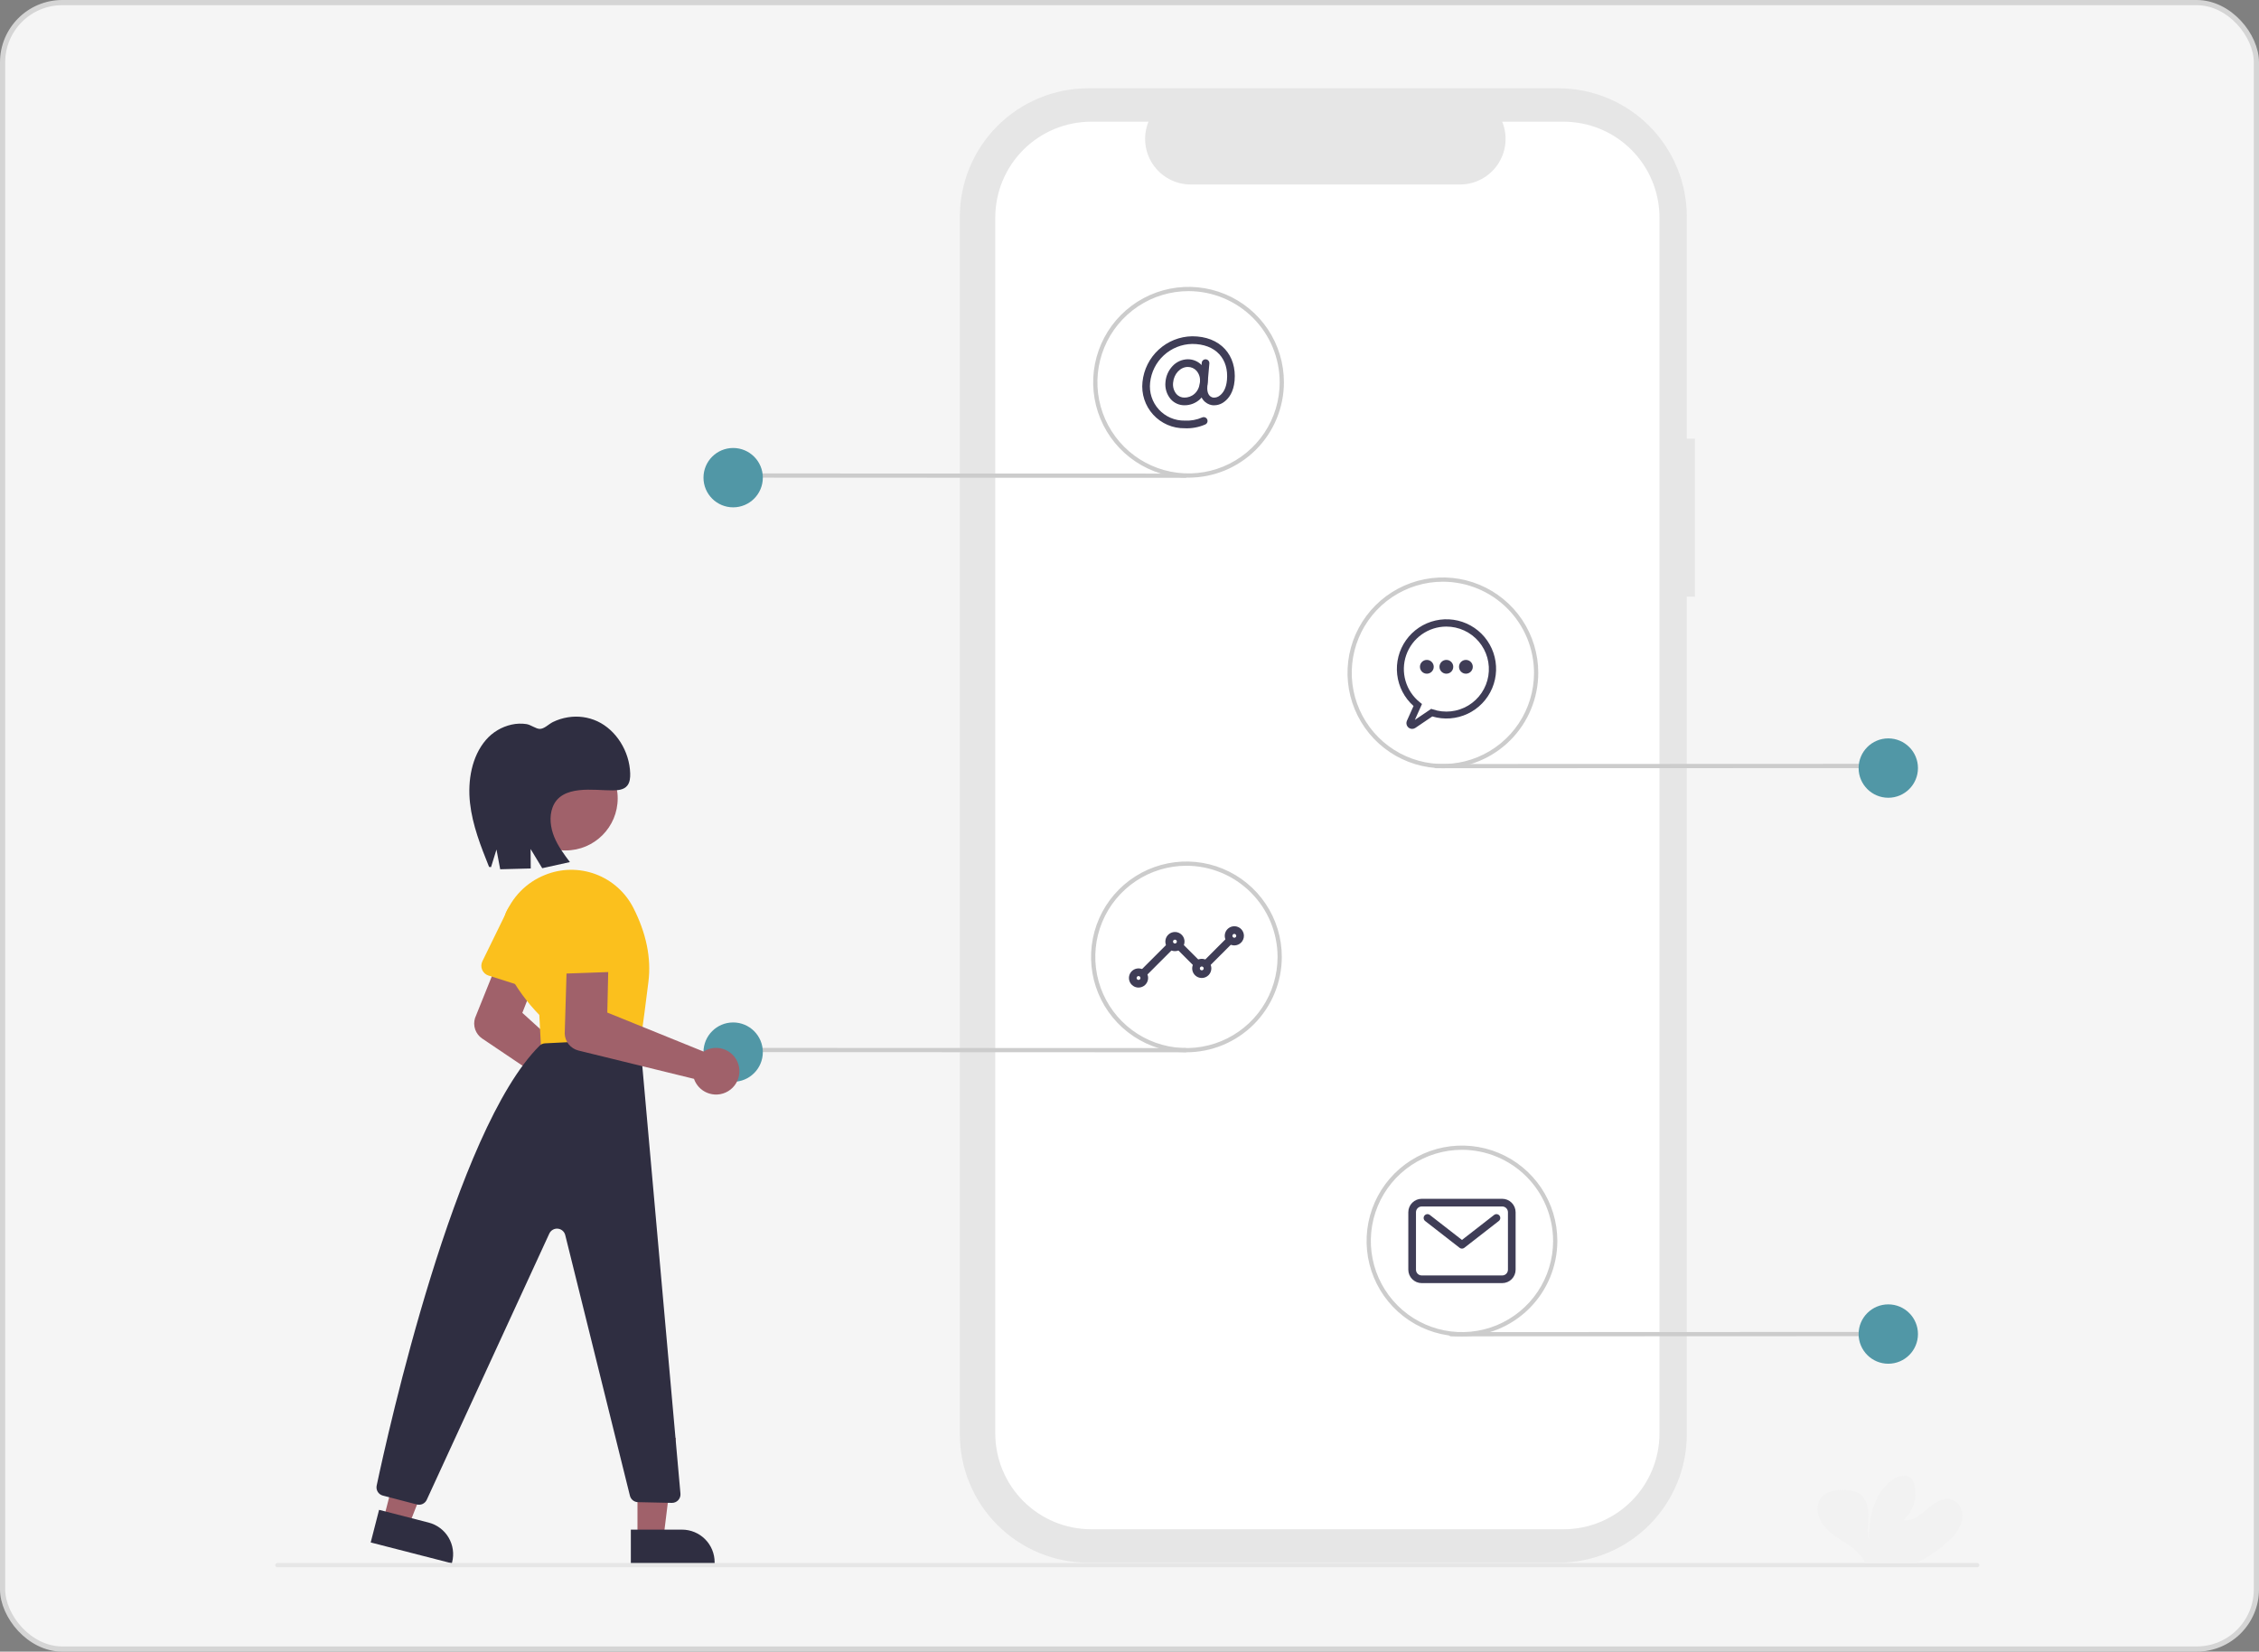
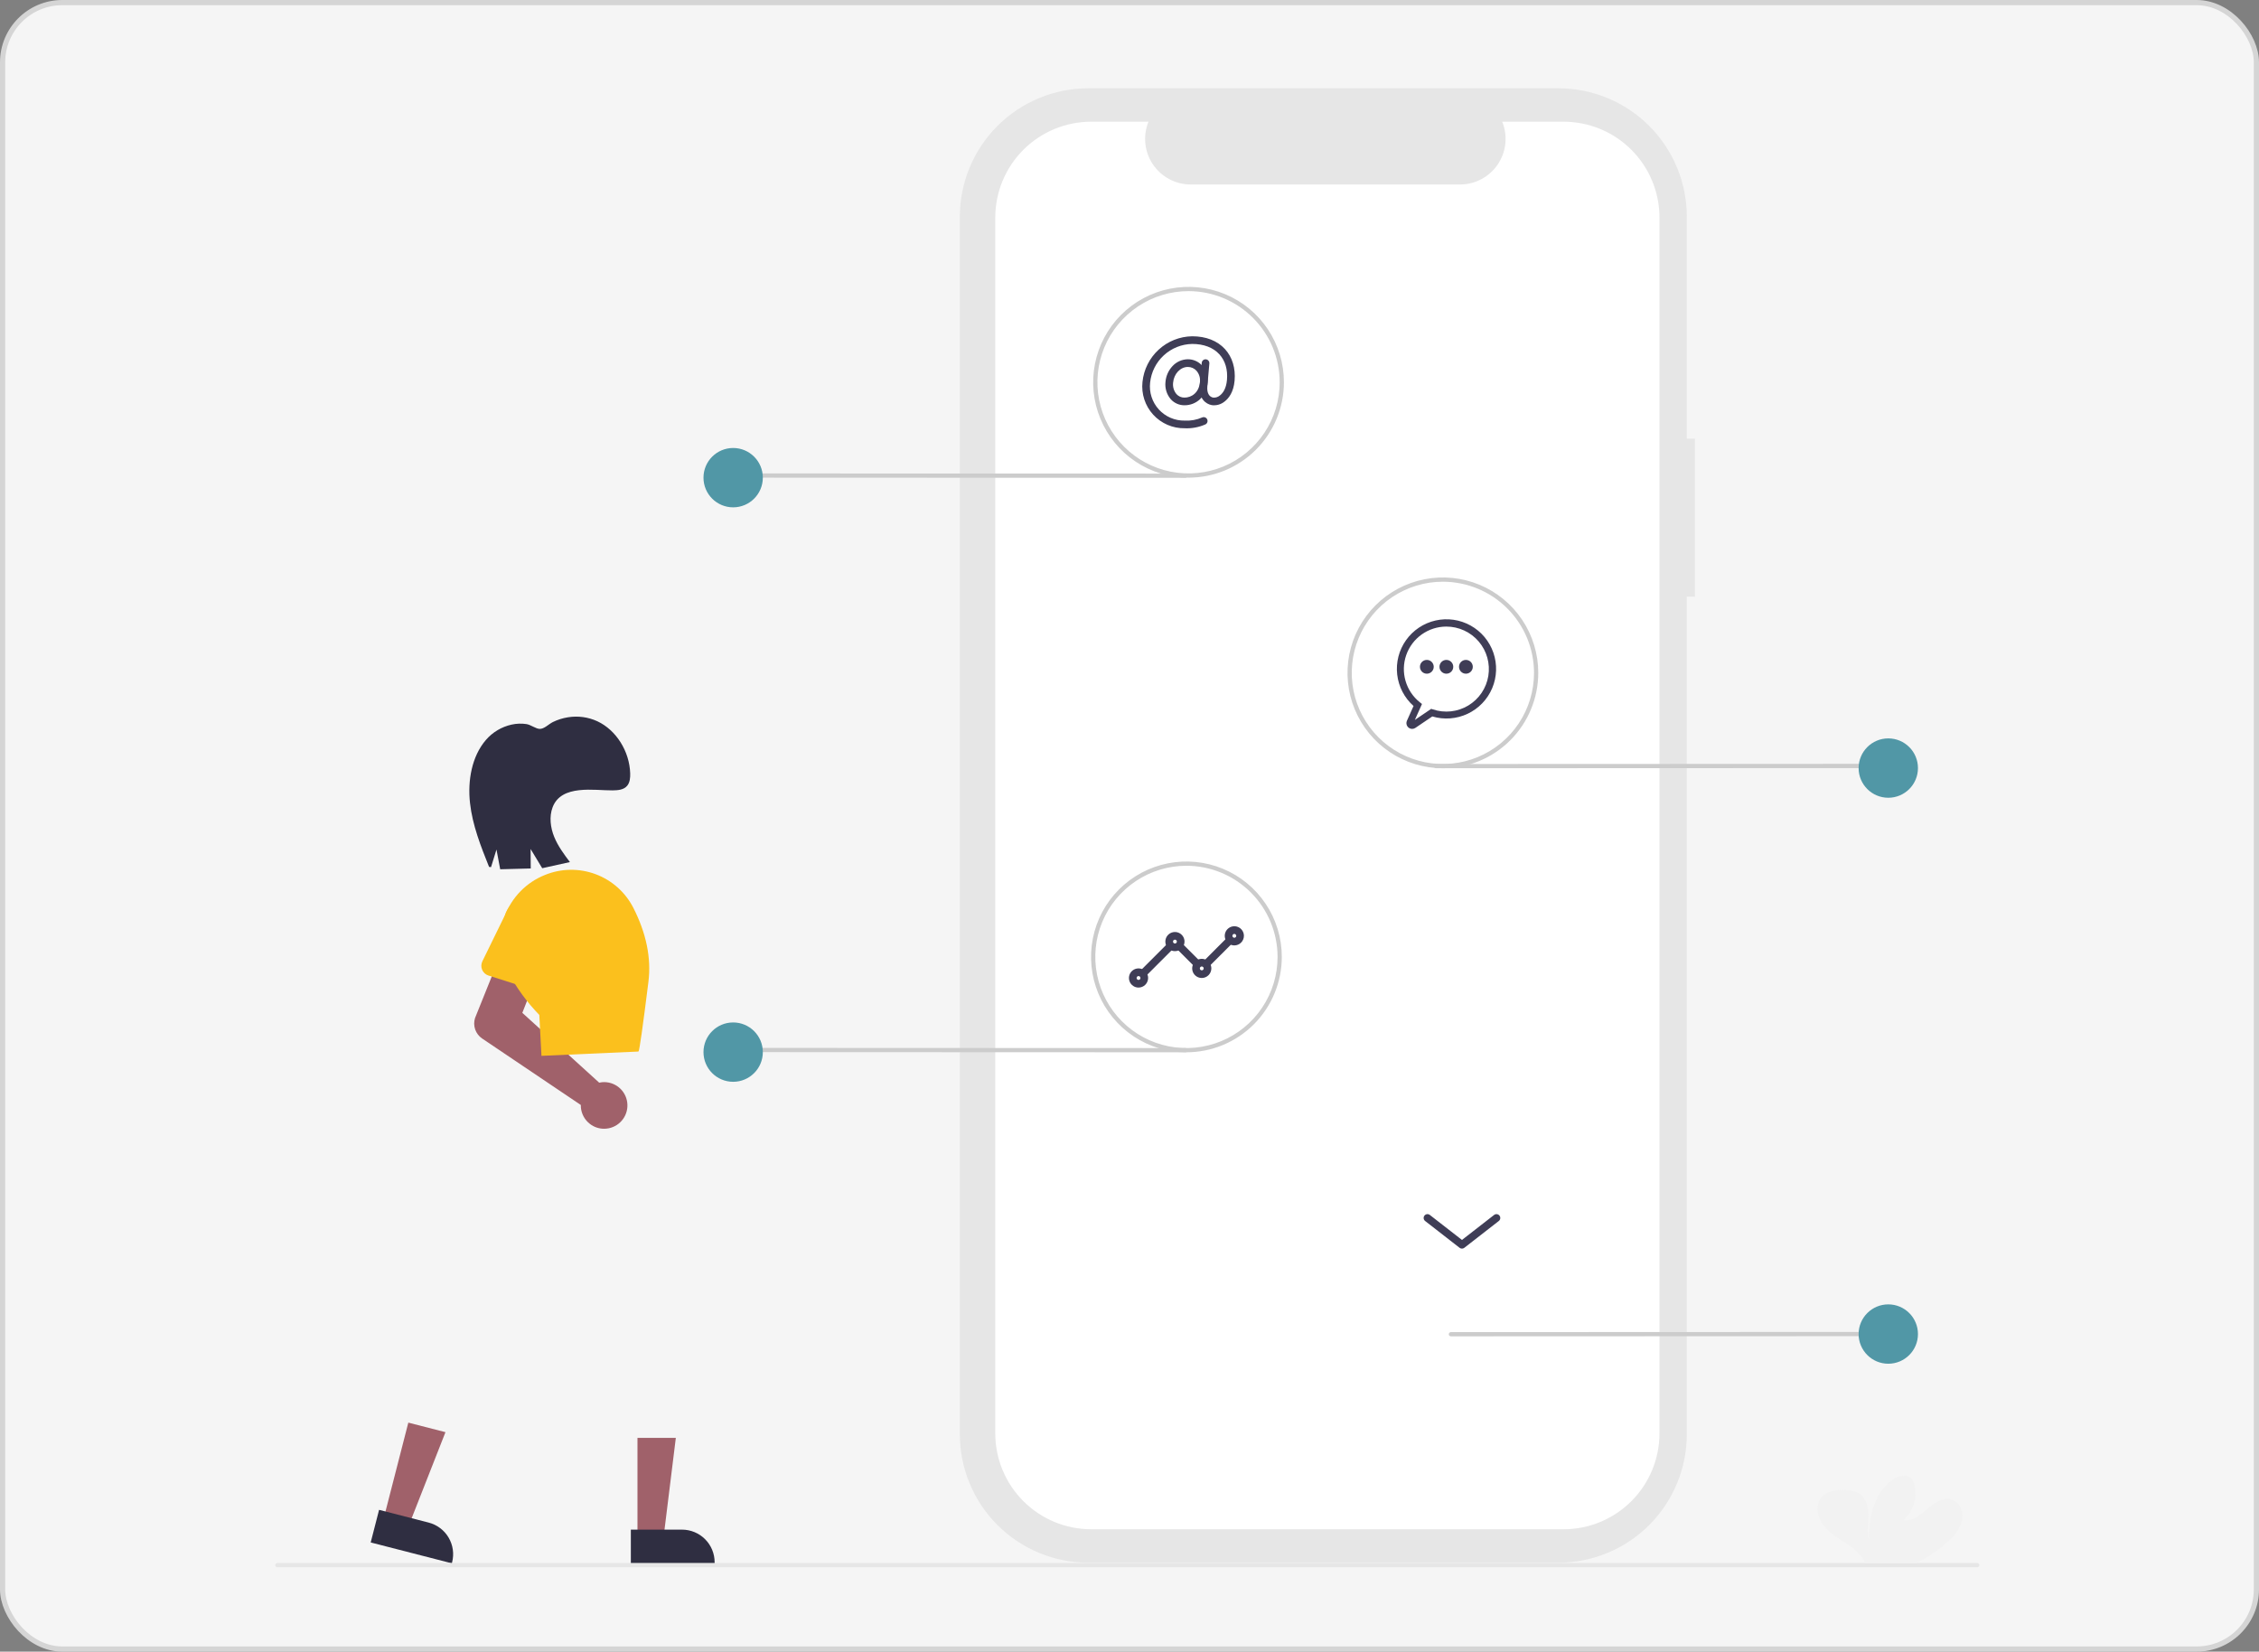
<svg xmlns="http://www.w3.org/2000/svg" width="435" height="318" viewBox="0 0 435 318" fill="none">
  <rect x="0" y="0" width="435" height="318" fill="#808080" stroke="none" />
  <rect x="0.5" y="0.5" width="434" height="317" rx="11.5" fill="#F5F5F5" stroke="#D5D5D5" />
  <g clip-path="url(#clip0_340_2479)">
    <path d="M326.378 84.458H324.819V41.731C324.819 35.172 322.213 28.881 317.575 24.243C312.937 19.605 306.647 17 300.088 17H209.561C206.313 17 203.097 17.64 200.097 18.883C197.096 20.125 194.37 21.947 192.073 24.243C189.777 26.54 187.955 29.266 186.713 32.267C185.47 35.267 184.83 38.483 184.83 41.731V276.142C184.83 282.701 187.436 288.991 192.073 293.629C196.711 298.267 203.002 300.872 209.561 300.872H300.088C306.647 300.872 312.937 298.267 317.575 293.629C322.213 288.991 324.818 282.701 324.818 276.142V114.873H326.378L326.378 84.458Z" fill="#E6E6E6" />
    <path d="M301.084 23.432H289.268C289.812 24.764 290.019 26.209 289.872 27.641C289.726 29.072 289.229 30.446 288.426 31.64C287.623 32.834 286.539 33.813 285.269 34.489C283.999 35.166 282.583 35.52 281.144 35.52H229.282C227.843 35.52 226.426 35.166 225.156 34.489C223.886 33.812 222.802 32.834 222 31.64C221.197 30.445 220.7 29.072 220.554 27.641C220.407 26.209 220.614 24.764 221.158 23.432H210.121C205.223 23.432 200.525 25.377 197.062 28.841C193.598 32.304 191.652 37.002 191.652 41.9V275.971C191.652 280.869 193.598 285.567 197.062 289.03C200.525 292.494 205.223 294.439 210.121 294.439H301.084C305.982 294.439 310.68 292.494 314.143 289.03C317.607 285.567 319.553 280.869 319.553 275.971V41.9C319.553 37.002 317.607 32.304 314.143 28.841C310.68 25.377 305.982 23.432 301.084 23.432Z" fill="white" />
    <path d="M228.089 78.029C227.596 78.034 227.108 77.934 226.656 77.737C226.204 77.54 225.798 77.251 225.466 76.887C225.071 76.43 224.775 75.897 224.596 75.321C224.418 74.744 224.36 74.137 224.428 73.537C224.522 72.395 225.001 71.318 225.786 70.483C226.163 70.075 226.62 69.749 227.127 69.524C227.635 69.299 228.184 69.18 228.739 69.174C229.256 69.172 229.767 69.278 230.24 69.487C230.712 69.695 231.136 70.001 231.482 70.383C231.876 70.828 232.173 71.349 232.355 71.914C232.537 72.479 232.599 73.076 232.539 73.666C232.466 74.879 231.943 76.02 231.073 76.867C230.263 77.621 229.195 78.036 228.089 78.029ZM228.739 70.65C227.295 70.65 226.047 71.975 225.898 73.666C225.849 74.062 225.882 74.464 225.994 74.847C226.107 75.229 226.298 75.585 226.554 75.89C226.748 76.104 226.985 76.273 227.25 76.388C227.515 76.502 227.801 76.558 228.089 76.553C229.44 76.553 230.885 75.621 231.069 73.537C231.111 73.15 231.073 72.759 230.957 72.388C230.841 72.017 230.649 71.674 230.394 71.38C230.185 71.149 229.929 70.965 229.644 70.839C229.359 70.713 229.051 70.649 228.739 70.65Z" fill="#3F3D56" />
    <path d="M228.137 82.456C226.995 82.475 225.863 82.251 224.814 81.798C223.766 81.346 222.826 80.675 222.057 79.832C221.287 78.989 220.706 77.991 220.351 76.906C219.997 75.82 219.877 74.672 220 73.537C220.242 71.155 221.349 68.944 223.113 67.323C224.876 65.703 227.173 64.786 229.567 64.747C232.224 64.747 234.41 65.6 235.889 67.215C237.291 68.746 237.948 70.902 237.738 73.285C237.539 75.542 236.581 76.718 235.813 77.307C235.473 77.583 235.082 77.788 234.661 77.909C234.24 78.029 233.799 78.063 233.365 78.008C232.15 77.793 230.806 76.69 231.018 74.289L231.409 69.85C231.427 69.655 231.521 69.476 231.671 69.351C231.821 69.226 232.014 69.166 232.208 69.183C232.403 69.2 232.582 69.293 232.708 69.443C232.834 69.592 232.895 69.785 232.879 69.979L232.488 74.418C232.383 75.612 232.807 76.411 233.622 76.555C234.092 76.592 234.557 76.441 234.915 76.135C235.448 75.727 236.116 74.878 236.268 73.155C236.443 71.161 235.936 69.452 234.8 68.212C233.609 66.91 231.799 66.222 229.567 66.222C227.542 66.261 225.6 67.039 224.109 68.41C222.617 69.781 221.679 71.651 221.47 73.666C221.365 74.597 221.46 75.54 221.749 76.431C222.038 77.323 222.514 78.142 223.145 78.835C223.776 79.528 224.548 80.077 225.409 80.447C226.27 80.817 227.2 80.999 228.137 80.981C229.293 81.043 230.447 80.834 231.507 80.369C231.687 80.295 231.89 80.294 232.071 80.368C232.251 80.442 232.395 80.585 232.471 80.765C232.546 80.945 232.547 81.148 232.474 81.328C232.401 81.509 232.258 81.654 232.079 81.73C230.838 82.27 229.489 82.519 228.137 82.456Z" fill="#3F3D56" />
    <path d="M220.345 187.93C220.199 187.93 220.057 187.887 219.935 187.806C219.814 187.725 219.719 187.61 219.664 187.475C219.608 187.34 219.593 187.192 219.622 187.048C219.65 186.905 219.72 186.774 219.824 186.671L224.62 181.874C224.759 181.738 224.946 181.661 225.141 181.662C225.335 181.663 225.522 181.74 225.66 181.878C225.797 182.016 225.875 182.202 225.876 182.397C225.876 182.592 225.8 182.779 225.663 182.918L220.867 187.714C220.799 187.783 220.717 187.837 220.628 187.874C220.538 187.911 220.442 187.93 220.345 187.93ZM232.521 186.086C232.375 186.086 232.232 186.042 232.111 185.961C231.989 185.88 231.895 185.765 231.839 185.63C231.783 185.495 231.769 185.347 231.797 185.204C231.825 185.061 231.896 184.929 231.999 184.826L236.057 180.767C236.196 180.631 236.383 180.554 236.578 180.555C236.773 180.556 236.959 180.633 237.097 180.771C237.235 180.909 237.313 181.096 237.313 181.29C237.314 181.485 237.238 181.672 237.101 181.811L233.042 185.869C232.974 185.938 232.893 185.992 232.803 186.03C232.714 186.067 232.618 186.086 232.521 186.086ZM230.307 186.086C230.21 186.086 230.114 186.067 230.024 186.03C229.935 185.992 229.854 185.938 229.785 185.869L226.834 182.918C226.764 182.849 226.709 182.768 226.671 182.678C226.634 182.589 226.614 182.492 226.614 182.395C226.613 182.298 226.632 182.201 226.669 182.111C226.707 182.021 226.761 181.939 226.83 181.871C226.899 181.802 226.981 181.747 227.071 181.71C227.161 181.673 227.257 181.654 227.354 181.654C227.452 181.655 227.548 181.674 227.638 181.712C227.727 181.75 227.809 181.805 227.877 181.874L230.829 184.826C230.932 184.929 231.002 185.061 231.031 185.204C231.059 185.347 231.045 185.495 230.989 185.63C230.933 185.765 230.838 185.88 230.717 185.961C230.596 186.042 230.453 186.086 230.307 186.086Z" fill="#3F3D56" />
    <path d="M237.687 182.027C237.322 182.027 236.965 181.919 236.662 181.716C236.358 181.513 236.122 181.225 235.982 180.888C235.843 180.551 235.806 180.18 235.877 179.822C235.948 179.464 236.124 179.136 236.382 178.878C236.64 178.62 236.969 178.444 237.327 178.373C237.684 178.302 238.055 178.338 238.393 178.478C238.73 178.617 239.018 178.854 239.22 179.157C239.423 179.461 239.531 179.817 239.531 180.182C239.531 180.671 239.336 181.14 238.99 181.486C238.645 181.832 238.176 182.026 237.687 182.027ZM237.687 179.813C237.614 179.813 237.542 179.835 237.482 179.875C237.421 179.916 237.374 179.974 237.346 180.041C237.318 180.108 237.31 180.183 237.325 180.254C237.339 180.326 237.374 180.391 237.426 180.443C237.477 180.495 237.543 180.53 237.615 180.544C237.686 180.558 237.76 180.551 237.828 180.523C237.895 180.495 237.953 180.448 237.993 180.387C238.034 180.326 238.055 180.255 238.055 180.182C238.055 180.084 238.016 179.991 237.947 179.921C237.878 179.852 237.784 179.813 237.687 179.813Z" fill="#3F3D56" />
    <path d="M231.415 188.299C231.05 188.299 230.694 188.191 230.39 187.988C230.087 187.785 229.85 187.497 229.711 187.16C229.571 186.823 229.535 186.452 229.606 186.094C229.677 185.737 229.853 185.408 230.111 185.15C230.369 184.892 230.697 184.716 231.055 184.645C231.413 184.574 231.784 184.61 232.121 184.75C232.458 184.89 232.746 185.126 232.949 185.429C233.152 185.733 233.26 186.089 233.26 186.454C233.259 186.943 233.065 187.412 232.719 187.758C232.373 188.104 231.904 188.299 231.415 188.299ZM231.415 186.085C231.342 186.085 231.271 186.107 231.21 186.148C231.149 186.188 231.102 186.246 231.074 186.313C231.046 186.381 231.039 186.455 231.053 186.526C231.067 186.598 231.103 186.664 231.154 186.715C231.206 186.767 231.272 186.802 231.343 186.816C231.415 186.83 231.489 186.823 231.556 186.795C231.624 186.767 231.681 186.72 231.722 186.659C231.762 186.599 231.784 186.527 231.784 186.454C231.784 186.357 231.745 186.263 231.676 186.194C231.607 186.124 231.513 186.085 231.415 186.085Z" fill="#3F3D56" />
    <path d="M226.249 183.134C225.884 183.134 225.528 183.026 225.224 182.823C224.921 182.62 224.684 182.332 224.545 181.995C224.405 181.658 224.369 181.287 224.44 180.929C224.511 180.571 224.687 180.243 224.945 179.985C225.203 179.727 225.531 179.551 225.889 179.48C226.247 179.409 226.618 179.445 226.955 179.585C227.292 179.724 227.58 179.961 227.783 180.264C227.986 180.568 228.094 180.924 228.094 181.289C228.093 181.778 227.899 182.247 227.553 182.593C227.207 182.939 226.738 183.133 226.249 183.134ZM226.249 180.92C226.176 180.92 226.105 180.942 226.044 180.982C225.983 181.023 225.936 181.08 225.908 181.148C225.88 181.215 225.873 181.289 225.887 181.361C225.901 181.433 225.937 181.498 225.988 181.55C226.04 181.602 226.105 181.637 226.177 181.651C226.249 181.665 226.323 181.658 226.39 181.63C226.458 181.602 226.515 181.555 226.556 181.494C226.596 181.433 226.618 181.362 226.618 181.289C226.618 181.191 226.579 181.097 226.51 181.028C226.441 180.959 226.347 180.92 226.249 180.92Z" fill="#3F3D56" />
    <path d="M219.239 190.144C218.874 190.144 218.518 190.036 218.214 189.833C217.911 189.63 217.675 189.342 217.535 189.005C217.395 188.668 217.359 188.297 217.43 187.939C217.501 187.581 217.677 187.253 217.935 186.995C218.193 186.737 218.522 186.561 218.879 186.49C219.237 186.419 219.608 186.455 219.945 186.595C220.282 186.734 220.57 186.971 220.773 187.274C220.976 187.578 221.084 187.934 221.084 188.299C221.083 188.788 220.889 189.257 220.543 189.603C220.197 189.949 219.728 190.143 219.239 190.144ZM219.239 187.93C219.166 187.93 219.095 187.952 219.034 187.992C218.974 188.033 218.926 188.091 218.898 188.158C218.87 188.225 218.863 188.3 218.877 188.371C218.892 188.443 218.927 188.508 218.978 188.56C219.03 188.612 219.096 188.647 219.167 188.661C219.239 188.675 219.313 188.668 219.38 188.64C219.448 188.612 219.506 188.565 219.546 188.504C219.587 188.443 219.608 188.372 219.608 188.299C219.608 188.201 219.569 188.108 219.5 188.038C219.431 187.969 219.337 187.93 219.239 187.93Z" fill="#3F3D56" />
-     <path d="M289.268 247.048H273.772C273.087 247.047 272.431 246.775 271.947 246.291C271.463 245.807 271.19 245.15 271.189 244.465V233.397C271.19 232.712 271.463 232.056 271.947 231.572C272.431 231.087 273.087 230.815 273.772 230.814H289.268C289.953 230.815 290.609 231.087 291.093 231.572C291.578 232.056 291.85 232.712 291.851 233.397V244.465C291.85 245.15 291.578 245.807 291.093 246.291C290.609 246.775 289.953 247.047 289.268 247.048ZM273.772 232.29C273.479 232.29 273.197 232.407 272.99 232.615C272.782 232.822 272.666 233.103 272.665 233.397V244.465C272.666 244.759 272.782 245.04 272.99 245.248C273.197 245.455 273.479 245.572 273.772 245.572H289.268C289.562 245.572 289.843 245.455 290.05 245.248C290.258 245.04 290.375 244.759 290.375 244.465V233.397C290.375 233.103 290.258 232.822 290.05 232.615C289.843 232.407 289.562 232.29 289.268 232.29L273.772 232.29Z" fill="#3F3D56" />
    <path d="M281.52 240.407C281.356 240.407 281.196 240.352 281.067 240.251L274.425 235.086C274.349 235.027 274.285 234.953 274.237 234.868C274.189 234.784 274.158 234.691 274.146 234.595C274.134 234.499 274.141 234.401 274.167 234.308C274.193 234.215 274.237 234.127 274.296 234.051C274.356 233.974 274.43 233.91 274.514 233.862C274.598 233.814 274.691 233.783 274.787 233.771C274.883 233.759 274.981 233.766 275.074 233.792C275.168 233.818 275.255 233.862 275.332 233.921L281.52 238.734L287.708 233.921C287.784 233.862 287.872 233.818 287.965 233.792C288.059 233.766 288.156 233.759 288.252 233.771C288.348 233.783 288.441 233.814 288.526 233.862C288.61 233.91 288.684 233.974 288.743 234.051C288.803 234.127 288.847 234.215 288.872 234.308C288.898 234.401 288.905 234.499 288.893 234.595C288.881 234.691 288.85 234.784 288.802 234.868C288.754 234.953 288.69 235.027 288.614 235.086L281.973 240.251C281.843 240.352 281.684 240.407 281.52 240.407Z" fill="#3F3D56" />
    <path d="M364.749 257.263L279.391 257.297C279.282 257.297 279.178 257.254 279.102 257.178C279.025 257.101 278.982 256.997 278.982 256.889C278.982 256.781 279.025 256.677 279.102 256.601C279.178 256.524 279.282 256.481 279.391 256.481L364.749 256.447C364.857 256.447 364.961 256.49 365.038 256.567C365.114 256.643 365.157 256.747 365.157 256.855C365.157 256.964 365.114 257.067 365.038 257.144C364.961 257.22 364.857 257.263 364.749 257.263Z" fill="#CCCCCC" />
    <path d="M363.614 262.569C366.77 262.569 369.328 260.011 369.328 256.855C369.328 253.7 366.77 251.141 363.614 251.141C360.459 251.141 357.9 253.7 357.9 256.855C357.9 260.011 360.459 262.569 363.614 262.569Z" fill="#5197A6" />
    <path d="M362.71 147.883L276.535 147.916C276.427 147.916 276.323 147.873 276.246 147.797C276.17 147.72 276.127 147.616 276.127 147.508C276.127 147.4 276.17 147.296 276.246 147.22C276.323 147.143 276.427 147.1 276.535 147.1L362.71 147.066C362.818 147.066 362.922 147.109 362.998 147.186C363.075 147.262 363.118 147.366 363.118 147.474C363.118 147.583 363.075 147.686 362.998 147.763C362.922 147.84 362.818 147.883 362.71 147.883Z" fill="#CCCCCC" />
    <path d="M363.614 153.597C366.77 153.597 369.328 151.038 369.328 147.883C369.328 144.727 366.77 142.169 363.614 142.169C360.459 142.169 357.9 144.727 357.9 147.883C357.9 151.038 360.459 153.597 363.614 153.597Z" fill="#5197A6" />
    <path d="M142.084 91.968L228.259 92.002C228.367 92.002 228.471 91.959 228.547 91.882C228.624 91.805 228.667 91.702 228.667 91.594C228.667 91.485 228.624 91.381 228.547 91.305C228.471 91.228 228.367 91.185 228.259 91.185L142.084 91.151C141.976 91.151 141.872 91.195 141.795 91.271C141.719 91.348 141.676 91.451 141.676 91.56C141.676 91.668 141.719 91.772 141.795 91.848C141.872 91.925 141.976 91.968 142.084 91.968Z" fill="#CCCCCC" />
    <path d="M141.179 97.682C144.334 97.682 146.893 95.123 146.893 91.968C146.893 88.812 144.334 86.254 141.179 86.254C138.023 86.254 135.465 88.812 135.465 91.968C135.465 95.123 138.023 97.682 141.179 97.682Z" fill="#5197A6" />
    <path d="M142.084 202.573L228.259 202.607C228.367 202.607 228.471 202.564 228.547 202.487C228.624 202.411 228.667 202.307 228.667 202.199C228.667 202.091 228.624 201.987 228.547 201.91C228.471 201.834 228.367 201.791 228.259 201.791L142.084 201.757C141.976 201.757 141.872 201.8 141.795 201.876C141.719 201.953 141.676 202.057 141.676 202.165C141.676 202.273 141.719 202.377 141.795 202.454C141.872 202.53 141.976 202.573 142.084 202.573Z" fill="#CCCCCC" />
    <path d="M141.179 208.287C144.334 208.287 146.893 205.729 146.893 202.573C146.893 199.417 144.334 196.859 141.179 196.859C138.023 196.859 135.465 199.417 135.465 202.573C135.465 205.729 138.023 208.287 141.179 208.287Z" fill="#5197A6" />
-     <path d="M281.52 257.297C277.888 257.297 274.337 256.22 271.317 254.202C268.296 252.184 265.942 249.316 264.552 245.96C263.162 242.604 262.799 238.911 263.507 235.348C264.216 231.785 265.965 228.513 268.534 225.944C271.102 223.376 274.375 221.627 277.937 220.918C281.5 220.209 285.193 220.573 288.549 221.963C291.905 223.353 294.773 225.707 296.791 228.727C298.81 231.748 299.887 235.299 299.887 238.931C299.881 243.8 297.944 248.469 294.501 251.912C291.058 255.355 286.39 257.292 281.52 257.297ZM281.52 221.381C278.049 221.381 274.656 222.411 271.77 224.339C268.884 226.267 266.635 229.008 265.306 232.215C263.978 235.422 263.631 238.951 264.308 242.355C264.985 245.759 266.656 248.886 269.111 251.341C271.565 253.795 274.692 255.467 278.097 256.144C281.501 256.821 285.03 256.473 288.237 255.145C291.443 253.817 294.184 251.567 296.113 248.681C298.041 245.795 299.07 242.402 299.07 238.931C299.065 234.278 297.214 229.817 293.924 226.527C290.634 223.237 286.173 221.386 281.52 221.381Z" fill="#CCCCCC" />
    <path d="M228.462 202.607C224.829 202.607 221.278 201.53 218.258 199.512C215.238 197.494 212.884 194.625 211.494 191.269C210.104 187.913 209.74 184.22 210.449 180.658C211.157 177.095 212.906 173.822 215.475 171.254C218.044 168.685 221.316 166.936 224.879 166.227C228.442 165.519 232.134 165.882 235.49 167.273C238.846 168.663 241.715 171.017 243.733 174.037C245.751 177.057 246.828 180.608 246.828 184.241C246.823 189.11 244.886 193.778 241.443 197.221C238 200.665 233.331 202.601 228.462 202.607ZM228.462 166.691C224.991 166.691 221.598 167.72 218.712 169.648C215.826 171.577 213.576 174.318 212.248 177.525C210.92 180.731 210.572 184.26 211.249 187.665C211.926 191.069 213.598 194.196 216.052 196.65C218.507 199.105 221.634 200.776 225.038 201.453C228.442 202.131 231.971 201.783 235.178 200.455C238.385 199.126 241.126 196.877 243.054 193.991C244.983 191.105 246.012 187.712 246.012 184.241C246.007 179.588 244.156 175.127 240.866 171.837C237.576 168.547 233.115 166.696 228.462 166.691Z" fill="#CCCCCC" />
    <path d="M277.847 147.916C274.214 147.916 270.663 146.839 267.643 144.821C264.623 142.803 262.269 139.935 260.879 136.579C259.488 133.223 259.125 129.53 259.833 125.967C260.542 122.405 262.291 119.132 264.86 116.563C267.428 113.995 270.701 112.246 274.264 111.537C277.826 110.828 281.519 111.192 284.875 112.582C288.231 113.972 291.099 116.326 293.118 119.347C295.136 122.367 296.213 125.918 296.213 129.55C296.207 134.42 294.271 139.088 290.827 142.531C287.384 145.974 282.716 147.911 277.847 147.916ZM277.847 112C274.376 112 270.983 113.03 268.096 114.958C265.21 116.886 262.961 119.627 261.633 122.834C260.304 126.041 259.957 129.57 260.634 132.974C261.311 136.378 262.983 139.506 265.437 141.96C267.891 144.414 271.019 146.086 274.423 146.763C277.827 147.44 281.356 147.093 284.563 145.764C287.77 144.436 290.51 142.187 292.439 139.3C294.367 136.414 295.397 133.021 295.397 129.55C295.391 124.897 293.541 120.437 290.251 117.146C286.96 113.856 282.5 112.006 277.847 112Z" fill="#CCCCCC" />
    <path d="M228.87 91.968C225.238 91.968 221.687 90.891 218.666 88.873C215.646 86.855 213.292 83.986 211.902 80.63C210.512 77.274 210.148 73.581 210.857 70.019C211.565 66.456 213.315 63.183 215.883 60.615C218.452 58.046 221.724 56.297 225.287 55.588C228.85 54.88 232.543 55.243 235.899 56.633C239.255 58.024 242.123 60.378 244.141 63.398C246.159 66.418 247.236 69.969 247.236 73.602C247.231 78.471 245.294 83.139 241.851 86.582C238.408 90.026 233.739 91.962 228.87 91.968ZM228.87 56.052C225.399 56.052 222.006 57.081 219.12 59.009C216.234 60.938 213.984 63.679 212.656 66.886C211.328 70.092 210.98 73.621 211.657 77.025C212.335 80.43 214.006 83.557 216.46 86.011C218.915 88.466 222.042 90.137 225.446 90.814C228.851 91.492 232.379 91.144 235.586 89.816C238.793 88.487 241.534 86.238 243.462 83.352C245.391 80.466 246.42 77.073 246.42 73.602C246.415 68.949 244.564 64.488 241.274 61.198C237.984 57.908 233.523 56.057 228.87 56.052Z" fill="#CCCCCC" />
    <path d="M113.61 216.408C113.108 216.025 112.692 215.541 112.39 214.986C112.087 214.432 111.905 213.82 111.854 213.191C111.843 213.044 111.839 212.897 111.844 212.75L92.838 199.95C92.216 199.527 91.747 198.914 91.501 198.203C91.256 197.492 91.247 196.72 91.476 196.004L100.56 173.435C100.95 172.464 101.71 171.687 102.673 171.274C103.635 170.862 104.722 170.848 105.695 171.235C106.668 171.622 107.448 172.379 107.864 173.34C108.28 174.301 108.299 175.387 107.916 176.362L100.581 195.01L115.381 208.452C115.576 208.408 115.775 208.377 115.974 208.36C117.117 208.27 118.252 208.619 119.145 209.338C120.038 210.057 120.623 211.09 120.778 212.226C120.934 213.362 120.649 214.515 119.982 215.448C119.315 216.38 118.317 217.023 117.192 217.243C116.903 217.298 116.61 217.326 116.316 217.327C115.337 217.327 114.386 217.004 113.61 216.408Z" fill="#A0616A" />
    <path d="M92.844 186.724C92.733 186.464 92.679 186.184 92.686 185.901C92.693 185.619 92.761 185.341 92.885 185.088L97.222 176.224C97.659 174.847 98.625 173.699 99.908 173.032C101.19 172.366 102.685 172.235 104.064 172.669C105.443 173.103 106.593 174.065 107.263 175.346C107.933 176.627 108.068 178.121 107.638 179.501L106.055 189.273C106.01 189.552 105.905 189.817 105.748 190.052C105.591 190.287 105.385 190.485 105.144 190.633C104.903 190.781 104.634 190.875 104.353 190.909C104.073 190.944 103.788 190.917 103.519 190.832L94.056 187.825C93.787 187.739 93.539 187.597 93.33 187.407C93.121 187.217 92.955 186.984 92.844 186.724Z" fill="#FBC01D" />
    <path d="M122.755 296.146H127.758L130.139 276.846L122.754 276.846L122.755 296.146Z" fill="#A0616A" />
    <path d="M121.477 294.512L131.331 294.512H131.331C132.156 294.512 132.972 294.674 133.734 294.99C134.496 295.305 135.188 295.768 135.771 296.351C136.355 296.934 136.817 297.626 137.133 298.388C137.448 299.15 137.611 299.967 137.611 300.791V300.995L121.477 300.996L121.477 294.512Z" fill="#2F2E41" />
    <path d="M73.824 292.601L78.67 293.846L85.78 275.746L78.628 273.908L73.824 292.601Z" fill="#A0616A" />
    <path d="M72.997 290.701L82.54 293.153L82.541 293.153C83.34 293.359 84.09 293.719 84.749 294.214C85.409 294.71 85.964 295.33 86.384 296.04C86.803 296.75 87.079 297.536 87.195 298.352C87.311 299.168 87.265 300 87.06 300.799L87.009 300.996L71.383 296.98L72.997 290.701Z" fill="#2F2E41" />
-     <path d="M108.921 163.742C114.457 163.742 118.945 159.254 118.945 153.718C118.945 148.182 114.457 143.694 108.921 143.694C103.385 143.694 98.897 148.182 98.897 153.718C98.897 159.254 103.385 163.742 108.921 163.742Z" fill="#A0616A" />
    <path d="M103.851 195.414C101.466 192.959 99.441 190.178 97.836 187.155C96.983 185.498 96.486 183.68 96.378 181.819C96.27 179.958 96.552 178.095 97.208 176.349C97.877 174.565 98.912 172.941 100.247 171.581C101.582 170.221 103.187 169.156 104.959 168.454C108.065 167.193 111.531 167.141 114.675 168.308C117.818 169.475 120.41 171.776 121.942 174.758C124.45 179.667 125.433 184.466 124.864 189.023C123.775 197.735 123.137 202.238 122.969 202.407L122.913 202.463L104.265 203.291L103.851 195.414Z" fill="#FBC01D" />
-     <path d="M104.959 200.88L121.646 200.05C122.067 200.029 122.481 200.172 122.799 200.449C123.117 200.726 123.316 201.115 123.353 201.535L131.03 287.584C131.05 287.812 131.022 288.043 130.947 288.26C130.873 288.477 130.753 288.676 130.597 288.843C130.44 289.011 130.249 289.144 130.038 289.233C129.826 289.322 129.598 289.366 129.369 289.361L122.849 289.222C122.491 289.215 122.145 289.089 121.865 288.865C121.585 288.641 121.386 288.331 121.3 287.983L108.845 237.798C108.763 237.469 108.582 237.174 108.326 236.954C108.069 236.733 107.751 236.597 107.414 236.566C107.077 236.534 106.739 236.607 106.446 236.776C106.152 236.945 105.919 237.201 105.777 237.508L82.175 288.77C82.015 289.118 81.737 289.399 81.391 289.563C81.044 289.727 80.651 289.763 80.28 289.667L73.719 287.955C73.313 287.85 72.963 287.592 72.742 287.235C72.521 286.878 72.447 286.45 72.533 286.04C74.692 275.849 87.623 217.491 103.903 201.338C104.187 201.06 104.562 200.898 104.959 200.88Z" fill="#2F2E41" />
-     <path d="M136.559 210.542C135.955 210.356 135.398 210.045 134.923 209.629C134.447 209.213 134.065 208.702 133.801 208.129C133.739 207.995 133.685 207.858 133.639 207.719L111.382 202.265C110.653 202.082 110.001 201.669 109.525 201.086C109.05 200.503 108.775 199.782 108.742 199.03L109.479 174.714C109.51 173.668 109.955 172.676 110.717 171.957C111.478 171.238 112.492 170.849 113.539 170.877C114.586 170.904 115.579 171.345 116.301 172.104C117.024 172.862 117.416 173.875 117.393 174.922L116.945 194.955L135.475 202.464C135.643 202.355 135.818 202.258 136 202.173C136.661 201.866 137.388 201.725 138.117 201.762C138.845 201.799 139.554 202.012 140.181 202.384C140.809 202.756 141.336 203.275 141.718 203.896C142.1 204.518 142.325 205.223 142.374 205.95C142.422 206.678 142.293 207.407 141.997 208.073C141.701 208.74 141.247 209.325 140.675 209.777C140.102 210.229 139.428 210.535 138.711 210.668C137.994 210.801 137.255 210.758 136.559 210.542Z" fill="#A0616A" />
    <path d="M107.106 186.831C106.914 186.623 106.769 186.377 106.68 186.109C106.592 185.84 106.563 185.556 106.594 185.275L107.697 175.47C107.646 174.026 108.17 172.62 109.154 171.561C110.137 170.502 111.501 169.876 112.945 169.821C114.39 169.766 115.797 170.286 116.859 171.266C117.92 172.247 118.55 173.609 118.609 175.053L120.404 184.788C120.456 185.066 120.446 185.351 120.377 185.625C120.308 185.899 120.181 186.155 120.004 186.375C119.827 186.596 119.605 186.775 119.352 186.902C119.1 187.028 118.823 187.099 118.54 187.109L108.617 187.459C108.335 187.47 108.054 187.419 107.793 187.31C107.532 187.202 107.298 187.038 107.106 186.831Z" fill="#FBC01D" />
    <path d="M94.556 166.952L95.603 163.567L96.32 167.367L102.202 167.211L102.175 163.465L104.411 167.162L109.742 165.983C108.603 164.466 107.451 162.925 106.722 161.136C105.994 159.347 105.729 157.25 106.409 155.439C108.092 150.963 114.471 152.215 117.96 152.177C118.977 152.166 120.127 152.093 120.793 151.261C121.295 150.634 121.377 149.738 121.352 148.909C121.221 144.642 118.659 140.571 115.037 138.875C113.265 138.059 111.288 137.791 109.362 138.106C108.358 138.265 107.382 138.572 106.468 139.018C105.653 139.416 104.797 140.364 103.919 140.339C103.181 140.317 102.205 139.549 101.403 139.418C100.436 139.268 99.449 139.303 98.495 139.519C96.578 139.947 94.849 140.981 93.566 142.469C90.84 145.637 90.03 150.305 90.505 154.603C90.98 158.901 92.588 162.942 94.178 166.915" fill="#2F2E41" />
    <path d="M380.734 301.75H53.408C53.3 301.75 53.196 301.707 53.12 301.631C53.043 301.554 53 301.451 53 301.342C53 301.234 53.043 301.13 53.12 301.054C53.196 300.977 53.3 300.934 53.408 300.934H380.734C380.843 300.934 380.947 300.977 381.023 301.054C381.1 301.13 381.143 301.234 381.143 301.342C381.143 301.451 381.1 301.554 381.023 301.631C380.947 301.707 380.843 301.75 380.734 301.75Z" fill="#E6E6E6" />
    <path d="M375.213 296.692C376.459 295.682 377.367 294.315 377.815 292.776C378.147 291.217 377.483 289.387 375.999 288.784C374.332 288.141 372.55 289.299 371.202 290.465C369.853 291.63 368.302 292.965 366.533 292.715C367.439 291.889 368.115 290.842 368.497 289.677C368.878 288.513 368.951 287.269 368.708 286.067C368.635 285.567 368.424 285.098 368.098 284.712C367.177 283.722 365.496 284.149 364.385 284.929C360.861 287.409 359.879 292.193 359.865 296.503C359.506 294.944 359.804 293.324 359.797 291.759C359.791 290.194 359.35 288.371 358.008 287.544C357.176 287.097 356.242 286.875 355.298 286.901C353.712 286.846 351.951 287.002 350.866 288.161C349.511 289.598 349.87 292.017 351.043 293.582C352.215 295.147 353.99 296.157 355.623 297.255C356.939 298.034 358.06 299.103 358.903 300.378C359.003 300.555 359.085 300.741 359.147 300.934H369.074C371.303 299.804 373.368 298.377 375.213 296.692Z" fill="#F2F2F2" />
    <path d="M271.927 140.34C271.742 140.339 271.561 140.292 271.399 140.204C271.237 140.115 271.1 139.987 271 139.832C270.9 139.677 270.84 139.5 270.826 139.316C270.811 139.132 270.843 138.947 270.918 138.779L272.195 135.93C270.436 134.367 269.315 132.209 269.048 129.87C268.781 127.532 269.387 125.177 270.749 123.258C272.111 121.339 274.134 119.99 276.429 119.47C278.725 118.95 281.132 119.296 283.188 120.441C285.244 121.586 286.805 123.45 287.572 125.675C288.338 127.901 288.257 130.331 287.342 132.499C286.427 134.668 284.744 136.423 282.616 137.427C280.487 138.431 278.062 138.614 275.807 137.941L272.548 140.148C272.365 140.273 272.148 140.34 271.927 140.34ZM278.516 120.64C276.819 120.639 275.163 121.167 273.778 122.149C272.393 123.131 271.348 124.52 270.788 126.123C270.228 127.726 270.181 129.463 270.652 131.094C271.124 132.725 272.091 134.169 273.42 135.225L273.822 135.546L272.448 138.612L275.601 136.478L275.912 136.582C277.037 136.96 278.231 137.089 279.41 136.959C280.59 136.83 281.727 136.446 282.743 135.834C283.759 135.221 284.63 134.395 285.295 133.413C285.961 132.43 286.404 131.315 286.596 130.144C286.787 128.973 286.721 127.774 286.403 126.631C286.085 125.488 285.522 124.428 284.754 123.524C283.985 122.62 283.029 121.893 281.952 121.396C280.875 120.898 279.703 120.64 278.516 120.64Z" fill="#3F3D56" />
    <path d="M278.517 129.712C279.25 129.712 279.844 129.117 279.844 128.384C279.844 127.651 279.25 127.057 278.517 127.057C277.784 127.057 277.189 127.651 277.189 128.384C277.189 129.117 277.784 129.712 278.517 129.712Z" fill="#3F3D56" />
    <path d="M274.755 129.712C275.488 129.712 276.083 129.117 276.083 128.384C276.083 127.651 275.488 127.057 274.755 127.057C274.022 127.057 273.428 127.651 273.428 128.384C273.428 129.117 274.022 129.712 274.755 129.712Z" fill="#3F3D56" />
    <path d="M282.279 129.712C283.012 129.712 283.606 129.117 283.606 128.384C283.606 127.651 283.012 127.057 282.279 127.057C281.545 127.057 280.951 127.651 280.951 128.384C280.951 129.117 281.545 129.712 282.279 129.712Z" fill="#3F3D56" />
  </g>
  <defs>
    <clipPath id="clip0_340_2479">
      <rect width="328.143" height="284.75" fill="white" transform="translate(53 17)" />
    </clipPath>
  </defs>
</svg>